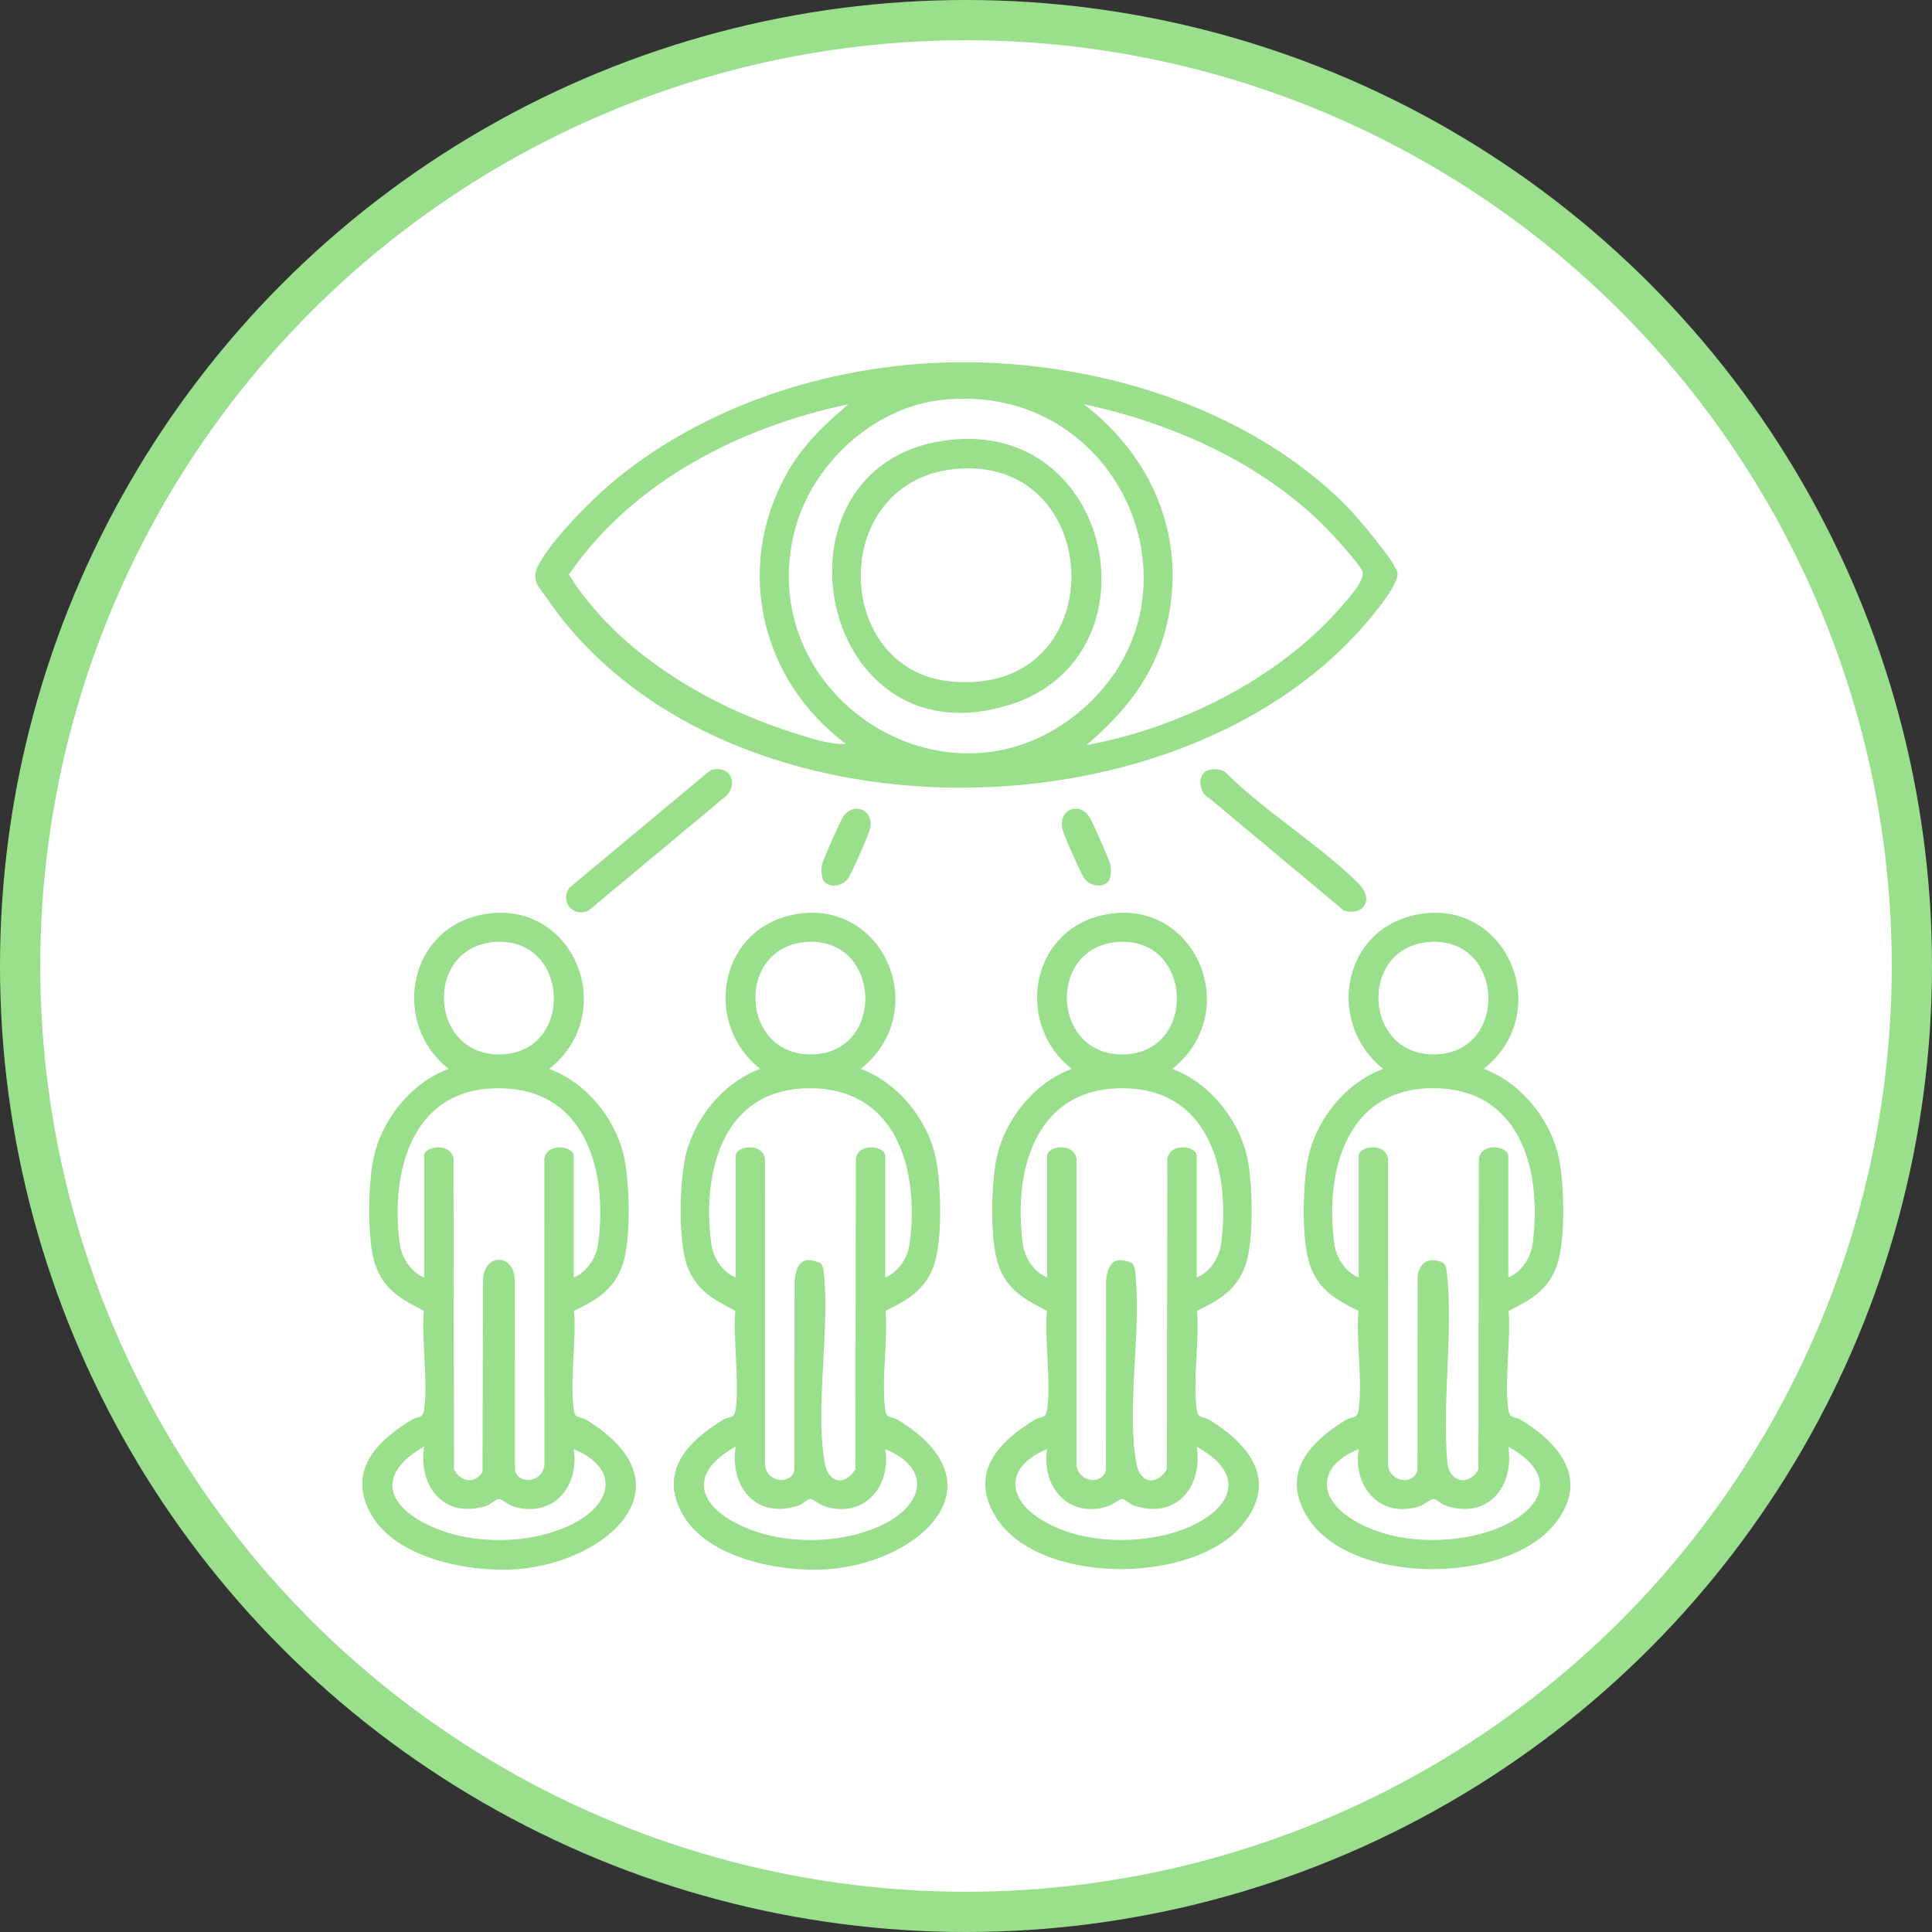
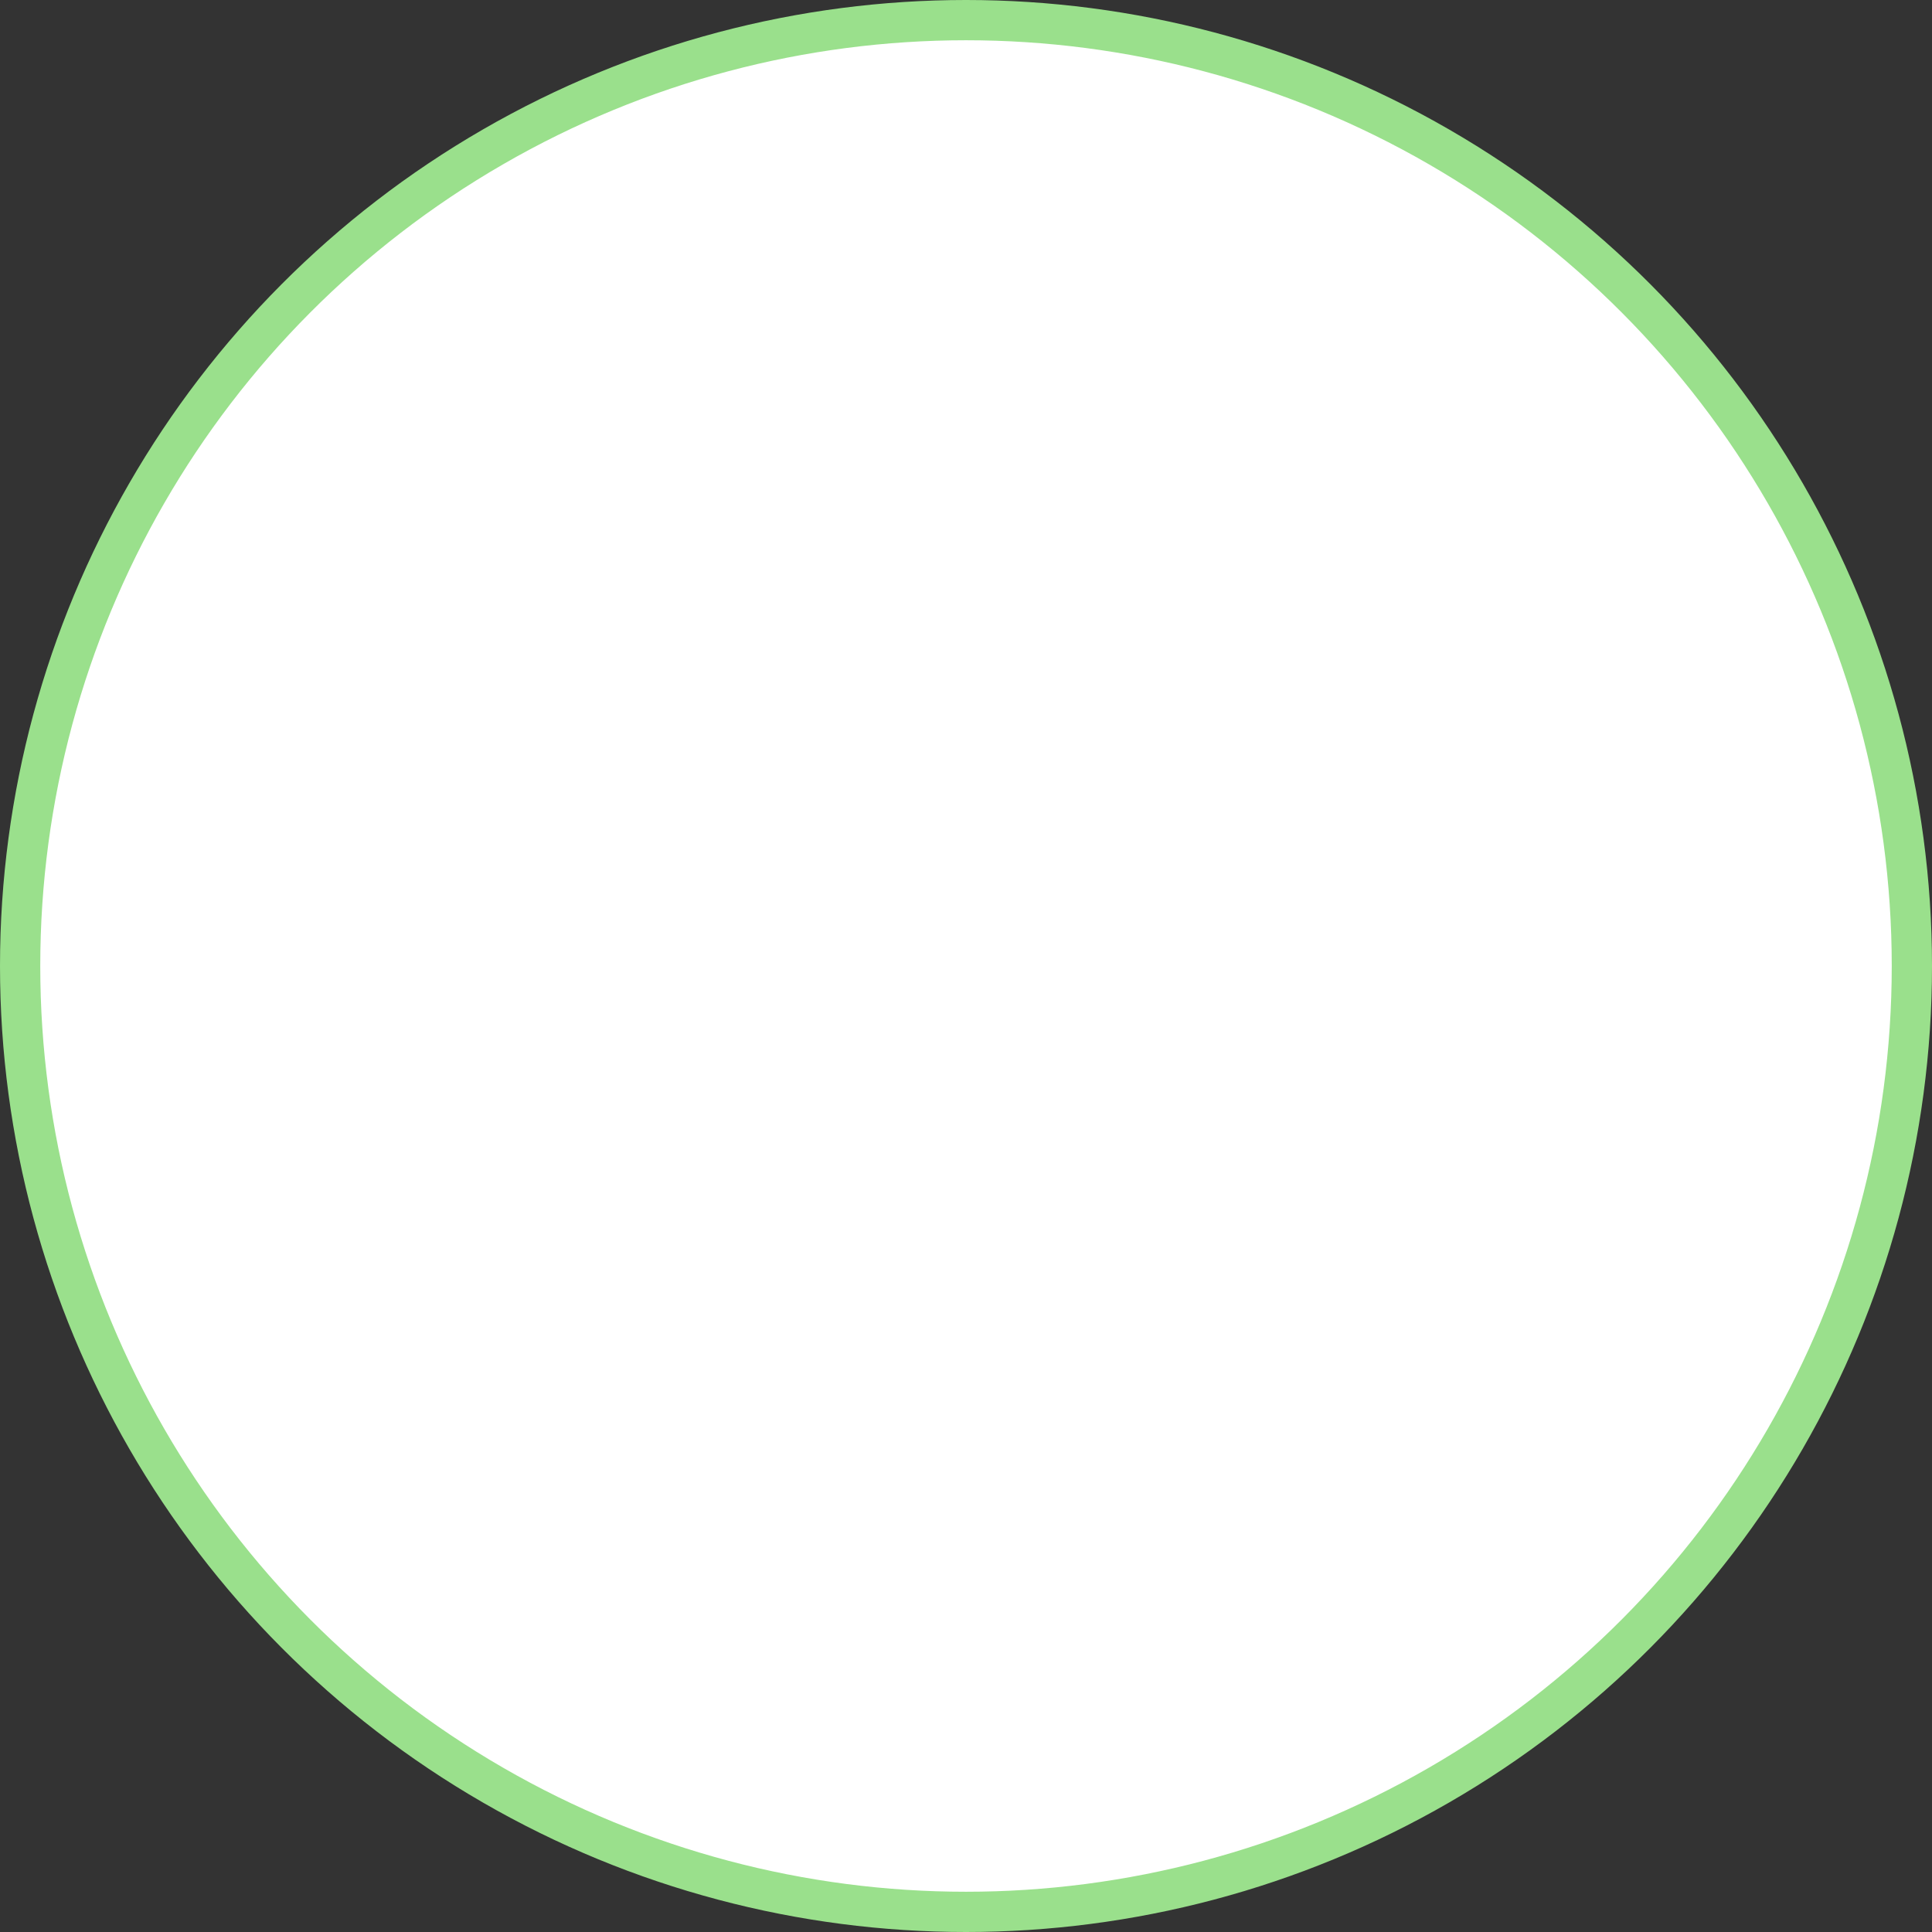
<svg xmlns="http://www.w3.org/2000/svg" width="48" height="48" viewBox="0 0 48 48" fill="none">
  <rect x="0" y="0" width="48" height="48" fill="#333333" stroke="none" />
  <g clip-path="url(#clip0_2122_9173)">
    <circle cx="24" cy="24" r="23.5" fill="white" stroke="#9AE08C" />
    <g clip-path="url(#clip1_2122_9173)">
      <path d="M23.079 9.024C26.722 8.815 30.836 9.944 33.453 12.569C33.694 12.811 34.676 13.969 34.72 14.232C34.767 14.515 34.089 15.312 33.876 15.556C29.082 21.026 17.794 21.008 13.595 14.875C13.39 14.575 13.186 14.431 13.368 14.06C13.661 13.46 14.646 12.464 15.168 12.021C17.335 10.185 20.252 9.187 23.079 9.024ZM23.382 9.937C21.701 10.127 20.189 11.523 19.757 13.137C18.659 17.241 23.485 20.412 26.776 17.719C30.203 14.915 27.864 9.432 23.383 9.938L23.382 9.937ZM21.08 10.043C18.386 10.607 15.715 11.969 14.133 14.276C15.331 16.187 17.543 17.511 19.665 18.191C20.078 18.323 20.604 18.505 21.018 18.483C18.9 16.904 18.238 14.107 19.546 11.768C19.943 11.058 20.47 10.56 21.079 10.043H21.08ZM32.942 13.111C31.349 11.502 29.127 10.511 26.93 10.044C28.662 11.375 29.512 13.416 28.972 15.589C28.672 16.799 27.922 17.726 26.991 18.513C29.296 18.088 31.736 16.882 33.299 15.102C33.457 14.922 33.94 14.402 33.847 14.19C33.764 14 33.123 13.294 32.941 13.111H32.942Z" fill="#9AE08C" />
      <path d="M13.645 26.557C14.569 26.898 15.295 27.788 15.506 28.749C15.648 29.392 15.682 30.842 15.46 31.449C15.237 32.057 14.813 32.297 14.263 32.568C14.32 33.327 14.16 34.264 14.251 35.001C14.285 35.27 14.402 35.173 14.579 35.282C17.227 36.914 15.068 38.829 12.822 38.988C11.671 39.069 9.862 38.728 9.232 37.643C8.609 36.567 9.344 35.817 10.213 35.282C10.39 35.172 10.507 35.27 10.54 35C10.632 34.264 10.472 33.326 10.529 32.567C9.985 32.286 9.554 32.056 9.332 31.449C9.112 30.846 9.146 29.44 9.275 28.799C9.472 27.826 10.214 26.898 11.146 26.556C9.749 25.462 10.106 23.173 11.876 22.746C14.18 22.189 15.463 25.114 13.645 26.556V26.557ZM12.294 23.403C10.497 23.532 10.652 26.318 12.517 26.192C14.278 26.073 14.137 23.271 12.294 23.403ZM14.255 31.738C14.58 31.61 14.813 31.247 14.859 30.91C15.119 28.999 14.492 26.927 12.21 27.043C10.17 27.146 9.702 29.211 9.933 30.91C9.979 31.247 10.211 31.61 10.537 31.738V28.721C10.537 28.471 11.19 28.372 11.267 28.784L11.281 36.509C11.448 36.82 11.793 36.878 11.988 36.57L12.001 31.83C12.001 31.119 12.793 31.123 12.791 31.83L12.793 36.52C12.864 36.888 13.467 36.849 13.526 36.403L13.525 28.784C13.601 28.372 14.254 28.471 14.254 28.721V31.738H14.255ZM14.255 36.004C14.404 36.953 13.711 37.736 12.744 37.423C12.628 37.386 12.461 37.242 12.396 37.242C12.32 37.242 12.195 37.374 12.094 37.408C11.056 37.751 10.386 36.957 10.537 35.942C9.322 36.628 9.603 37.443 10.76 37.944C11.776 38.385 13.162 38.368 14.165 37.893C15.206 37.4 15.431 36.493 14.255 36.003L14.255 36.004Z" fill="#9AE08C" />
      <path d="M21.385 26.556C22.3 26.892 23.037 27.8 23.245 28.749C23.387 29.392 23.421 30.842 23.199 31.449C22.977 32.057 22.552 32.297 22.002 32.568C22.059 33.327 21.899 34.264 21.99 35.001C22.024 35.27 22.141 35.173 22.318 35.282C24.966 36.914 22.807 38.829 20.561 38.988C19.41 39.069 17.601 38.728 16.971 37.643C16.348 36.567 17.083 35.817 17.952 35.281C18.129 35.172 18.246 35.27 18.28 35C18.371 34.264 18.211 33.326 18.268 32.567C17.724 32.286 17.294 32.056 17.071 31.449C16.851 30.846 16.885 29.44 17.015 28.799C17.211 27.826 17.954 26.898 18.886 26.556C17.491 25.455 17.835 23.177 19.615 22.746C21.912 22.189 23.207 25.111 21.385 26.556V26.556ZM20.033 23.403C18.236 23.532 18.391 26.318 20.256 26.192C22.017 26.073 21.876 23.271 20.033 23.403ZM21.994 31.738C22.32 31.61 22.552 31.247 22.598 30.91C22.858 29 22.229 26.927 19.949 27.043C17.902 27.147 17.44 29.206 17.672 30.91C17.718 31.247 17.951 31.61 18.276 31.738V28.721C18.276 28.471 18.93 28.372 19.006 28.783L19.005 36.403C19.063 36.85 19.666 36.889 19.737 36.52L19.74 31.83C19.784 31.392 19.935 31.182 20.395 31.386C20.451 31.462 20.461 31.554 20.47 31.645C20.62 33.058 20.24 35.044 20.497 36.372C20.591 36.858 20.994 36.915 21.25 36.509L21.264 28.783C21.34 28.372 21.994 28.471 21.994 28.721V31.738H21.994ZM21.995 36.004C22.144 36.953 21.451 37.736 20.483 37.423C20.368 37.386 20.201 37.241 20.136 37.241C20.06 37.241 19.935 37.374 19.834 37.407C18.796 37.751 18.126 36.957 18.277 35.942C17.057 36.616 17.346 37.445 18.5 37.944C19.516 38.385 20.902 38.368 21.904 37.893C22.945 37.4 23.171 36.493 21.995 36.003L21.995 36.004Z" fill="#9AE08C" />
-       <path d="M29.124 26.556C30.04 26.892 30.776 27.8 30.985 28.749C31.126 29.392 31.161 30.842 30.938 31.449C30.716 32.057 30.292 32.297 29.741 32.568C29.798 33.327 29.638 34.264 29.73 35.001C29.764 35.27 29.881 35.173 30.058 35.282C31.048 35.893 31.77 36.798 30.861 37.892C29.621 39.387 25.721 39.386 24.711 37.642C24.087 36.567 24.823 35.817 25.691 35.281C25.869 35.172 25.986 35.27 26.019 35C26.111 34.264 25.951 33.326 26.008 32.567C25.464 32.286 25.033 32.056 24.811 31.449C24.59 30.846 24.625 29.44 24.754 28.799C24.951 27.826 25.693 26.898 26.625 26.556C25.23 25.455 25.575 23.177 27.355 22.746C29.65 22.189 30.945 25.113 29.124 26.556V26.556ZM27.772 23.403C25.975 23.532 26.13 26.318 27.995 26.192C29.757 26.073 29.616 23.271 27.772 23.403ZM29.734 31.737C30.059 31.61 30.292 31.247 30.337 30.91C30.569 29.209 30.101 27.149 28.061 27.043C25.776 26.922 25.152 29 25.412 30.91C25.458 31.247 25.69 31.61 26.016 31.737V28.721C26.016 28.471 26.669 28.372 26.745 28.783L26.744 36.402C26.803 36.85 27.405 36.889 27.477 36.52L27.479 31.83C27.524 31.392 27.675 31.182 28.134 31.386C28.191 31.462 28.2 31.554 28.209 31.645C28.36 33.057 27.979 35.044 28.237 36.372C28.331 36.858 28.734 36.915 28.989 36.509L29.003 28.783C29.08 28.372 29.733 28.471 29.733 28.721V31.737H29.734ZM26.016 36.004C25.059 36.384 24.94 37.161 25.839 37.735C26.758 38.323 28.078 38.381 29.11 38.091C30.358 37.741 31.225 36.771 29.734 35.943C29.885 36.958 29.215 37.752 28.177 37.408C28.076 37.374 27.95 37.242 27.875 37.242C27.809 37.242 27.643 37.386 27.527 37.423C26.56 37.736 25.867 36.953 26.016 36.004V36.004Z" fill="#9AE08C" />
      <path d="M36.864 26.557C37.779 26.892 38.517 27.8 38.725 28.749C38.866 29.392 38.901 30.842 38.678 31.449C38.456 32.057 38.032 32.297 37.481 32.568C37.538 33.327 37.378 34.264 37.47 35.001C37.504 35.27 37.621 35.173 37.798 35.282C38.788 35.893 39.51 36.798 38.601 37.892C37.362 39.385 33.462 39.389 32.451 37.643C31.827 36.567 32.562 35.817 33.431 35.281C33.608 35.172 33.726 35.27 33.759 35C33.851 34.264 33.691 33.326 33.748 32.567C33.197 32.296 32.773 32.057 32.551 31.449C32.329 30.84 32.365 29.44 32.494 28.799C32.693 27.816 33.424 26.906 34.365 26.556C32.97 25.455 33.315 23.177 35.095 22.746C37.391 22.19 38.68 25.109 36.864 26.556V26.557ZM35.512 23.403C33.715 23.532 33.87 26.318 35.735 26.192C37.496 26.073 37.355 23.271 35.512 23.403ZM37.473 31.738C37.798 31.61 38.031 31.247 38.077 30.91C38.31 29.199 37.842 27.162 35.8 27.043C33.513 26.909 32.893 29.009 33.152 30.91C33.197 31.247 33.43 31.61 33.756 31.738V28.721C33.756 28.471 34.409 28.372 34.485 28.783L34.484 36.403C34.543 36.85 35.145 36.889 35.217 36.52L35.219 31.768C35.226 31.369 35.52 31.194 35.874 31.386C35.931 31.462 35.94 31.554 35.95 31.645C36.108 33.132 35.819 34.87 35.964 36.385C36.046 36.846 36.506 36.91 36.729 36.509L36.743 28.783C36.82 28.372 37.473 28.471 37.473 28.721V31.738ZM33.756 36.004C32.798 36.384 32.679 37.161 33.578 37.735C34.498 38.323 35.817 38.381 36.849 38.091C38.097 37.741 38.965 36.771 37.474 35.943C37.624 36.958 36.955 37.752 35.916 37.408C35.815 37.375 35.689 37.242 35.614 37.242C35.548 37.242 35.382 37.386 35.267 37.423C34.299 37.736 33.606 36.953 33.756 36.004V36.004Z" fill="#9AE08C" />
      <path d="M17.649 19.136C18.195 18.97 18.386 19.569 17.943 19.856L14.619 22.626C14.233 22.806 13.888 22.377 14.159 22.044L17.65 19.136H17.649Z" fill="#9AE08C" />
-       <path d="M30.019 19.135C30.145 19.096 30.33 19.102 30.438 19.18C31.423 20.168 32.787 20.985 33.757 21.956C34.14 22.34 33.891 22.765 33.391 22.625L30.037 19.825C29.774 19.69 29.737 19.222 30.019 19.135Z" fill="#9AE08C" />
-       <path d="M20.485 21.912C20.4 21.826 20.399 21.602 20.422 21.484C20.445 21.366 20.871 20.41 20.944 20.297C21.189 19.92 21.686 20.095 21.626 20.549C21.608 20.686 21.16 21.703 21.07 21.825C20.934 22.01 20.642 22.068 20.485 21.912Z" fill="#9AE08C" />
      <path d="M27.524 21.912C27.368 22.068 27.076 22.01 26.94 21.825C26.858 21.715 26.421 20.73 26.395 20.602C26.293 20.105 26.81 19.904 27.066 20.297C27.139 20.41 27.566 21.371 27.588 21.484C27.61 21.597 27.61 21.826 27.524 21.912Z" fill="#9AE08C" />
-       <path d="M23.749 10.915C27.713 10.611 28.791 16.332 25.1 17.505C20.197 19.065 18.834 11.291 23.749 10.915ZM23.81 11.645C20.58 11.884 20.643 16.631 23.609 16.929C27.657 17.334 27.52 11.371 23.81 11.645Z" fill="#9AE08C" />
    </g>
  </g>
  <defs>
    <clipPath id="clip0_2122_9173">
      <rect width="48" height="48" fill="white" />
    </clipPath>
    <clipPath id="clip1_2122_9173">
-       <rect width="30.017" height="30" fill="white" transform="translate(9 9)" />
-     </clipPath>
+       </clipPath>
  </defs>
</svg>